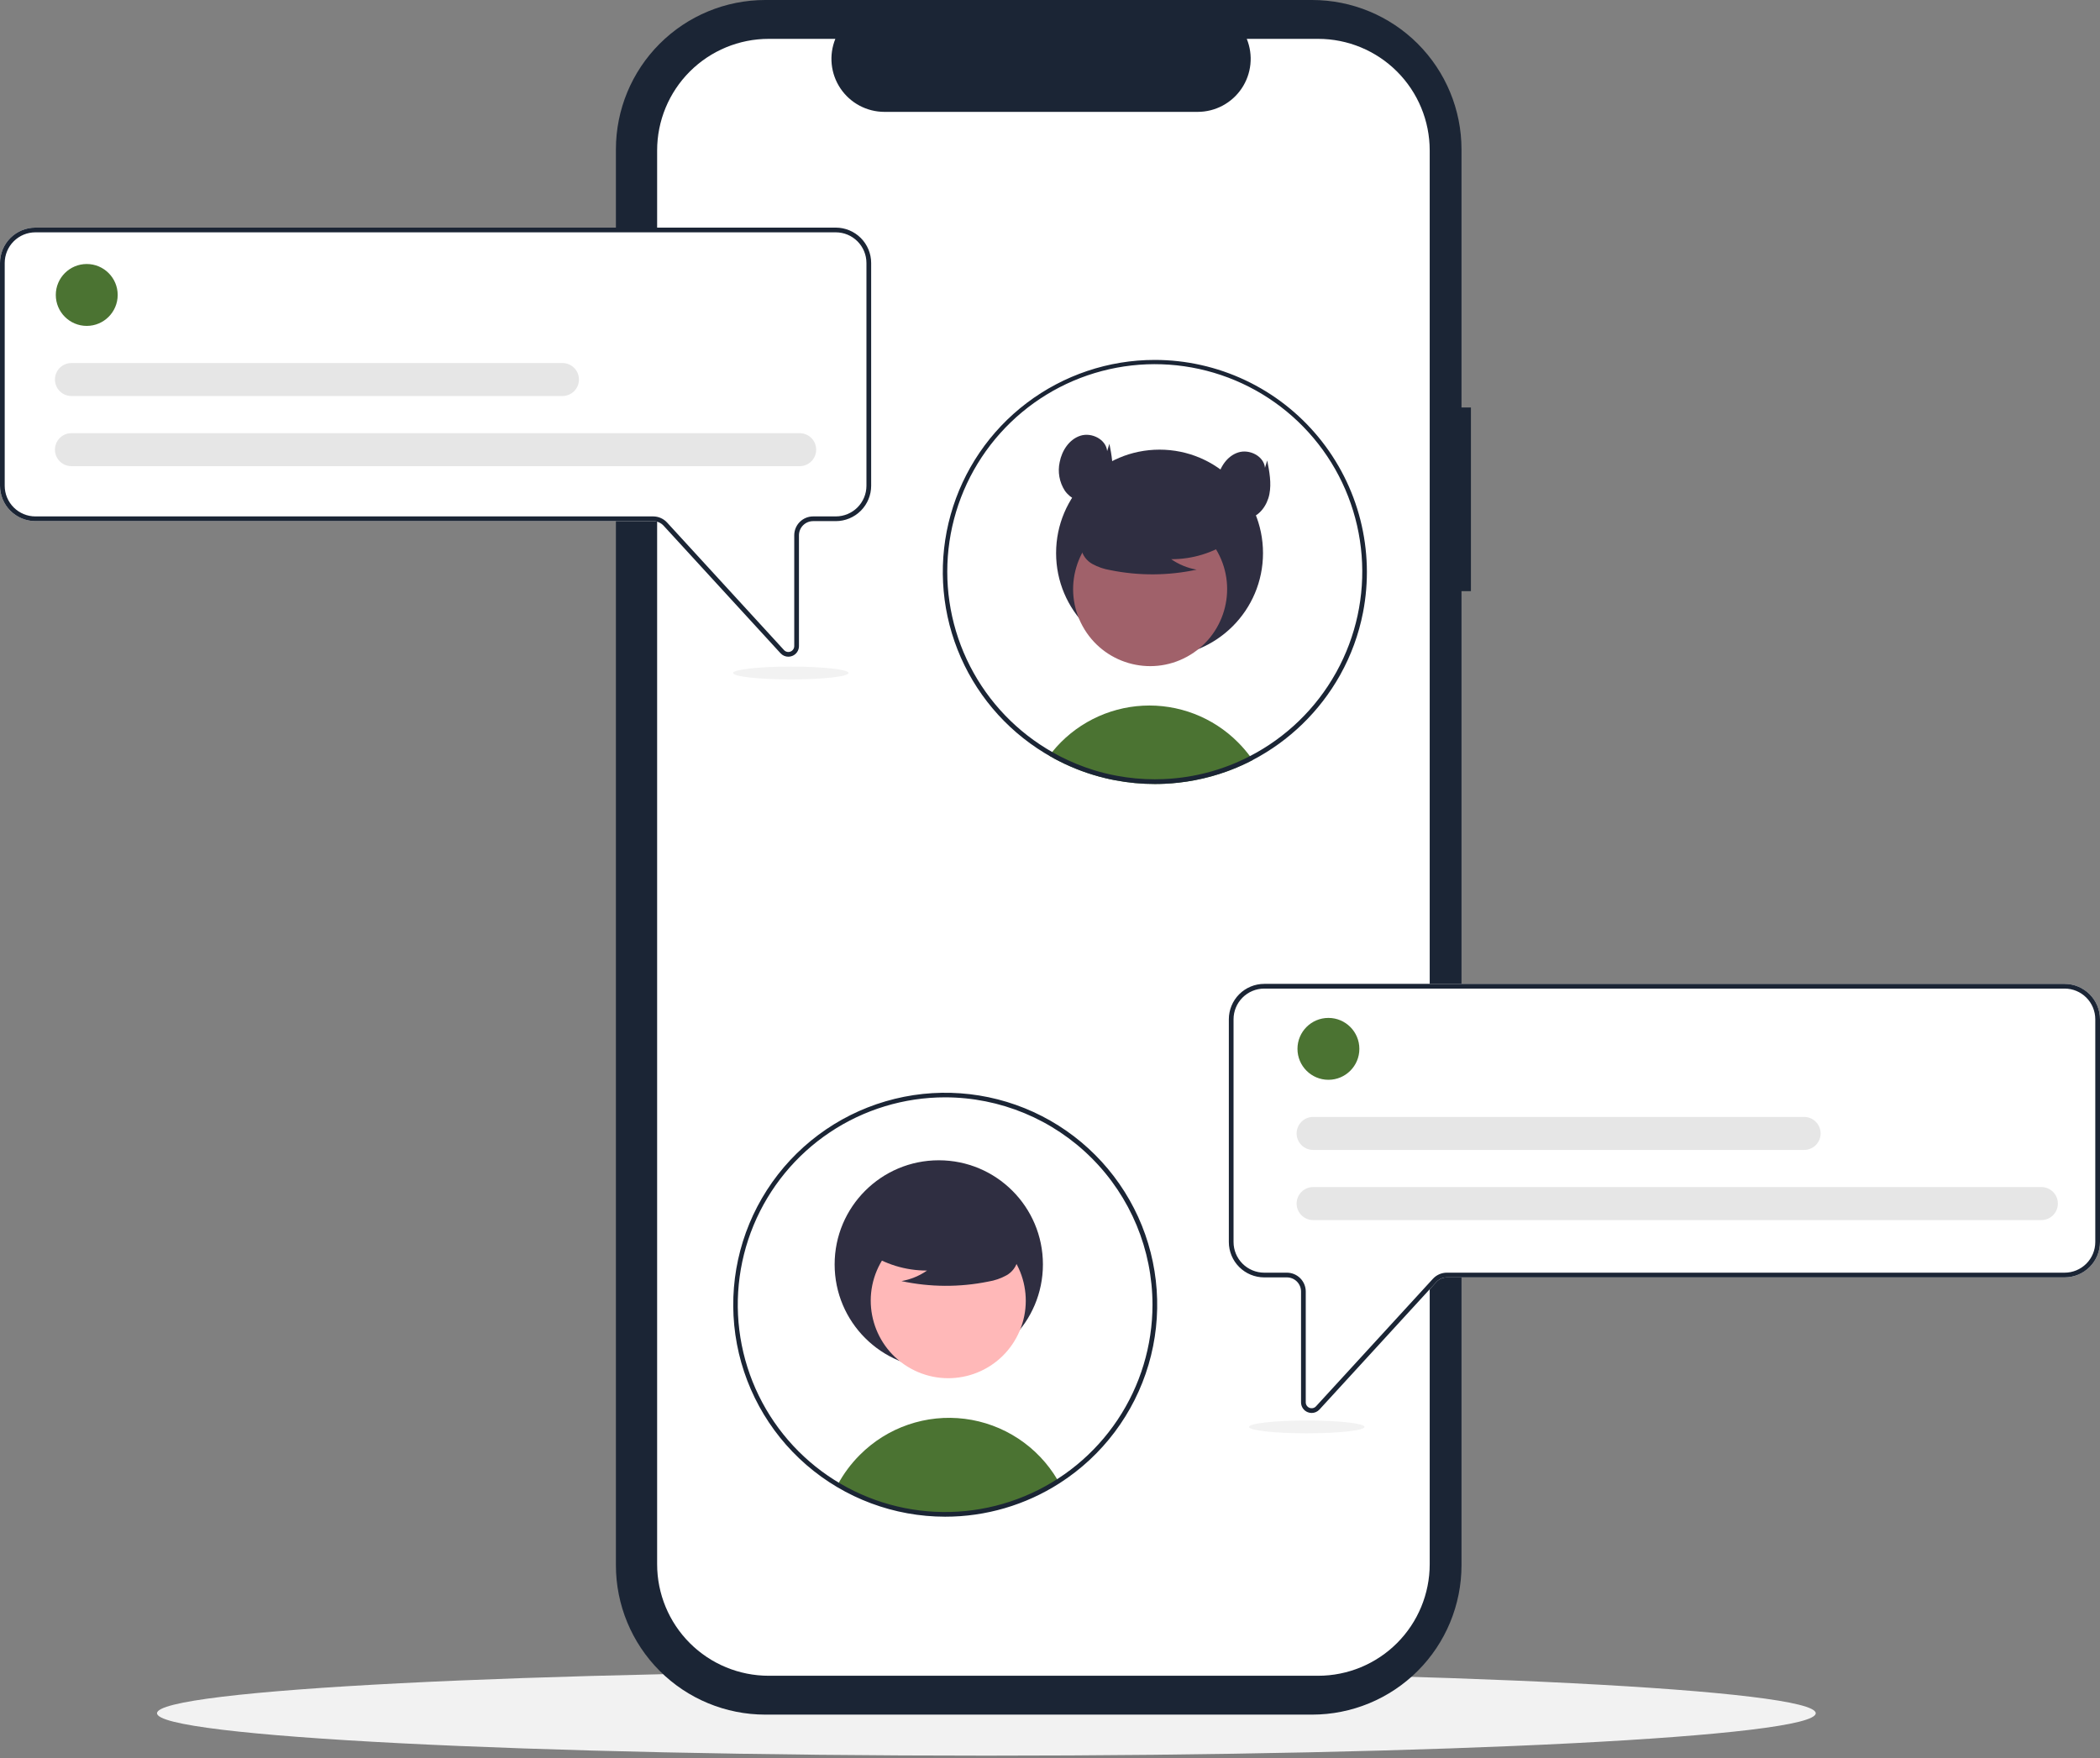
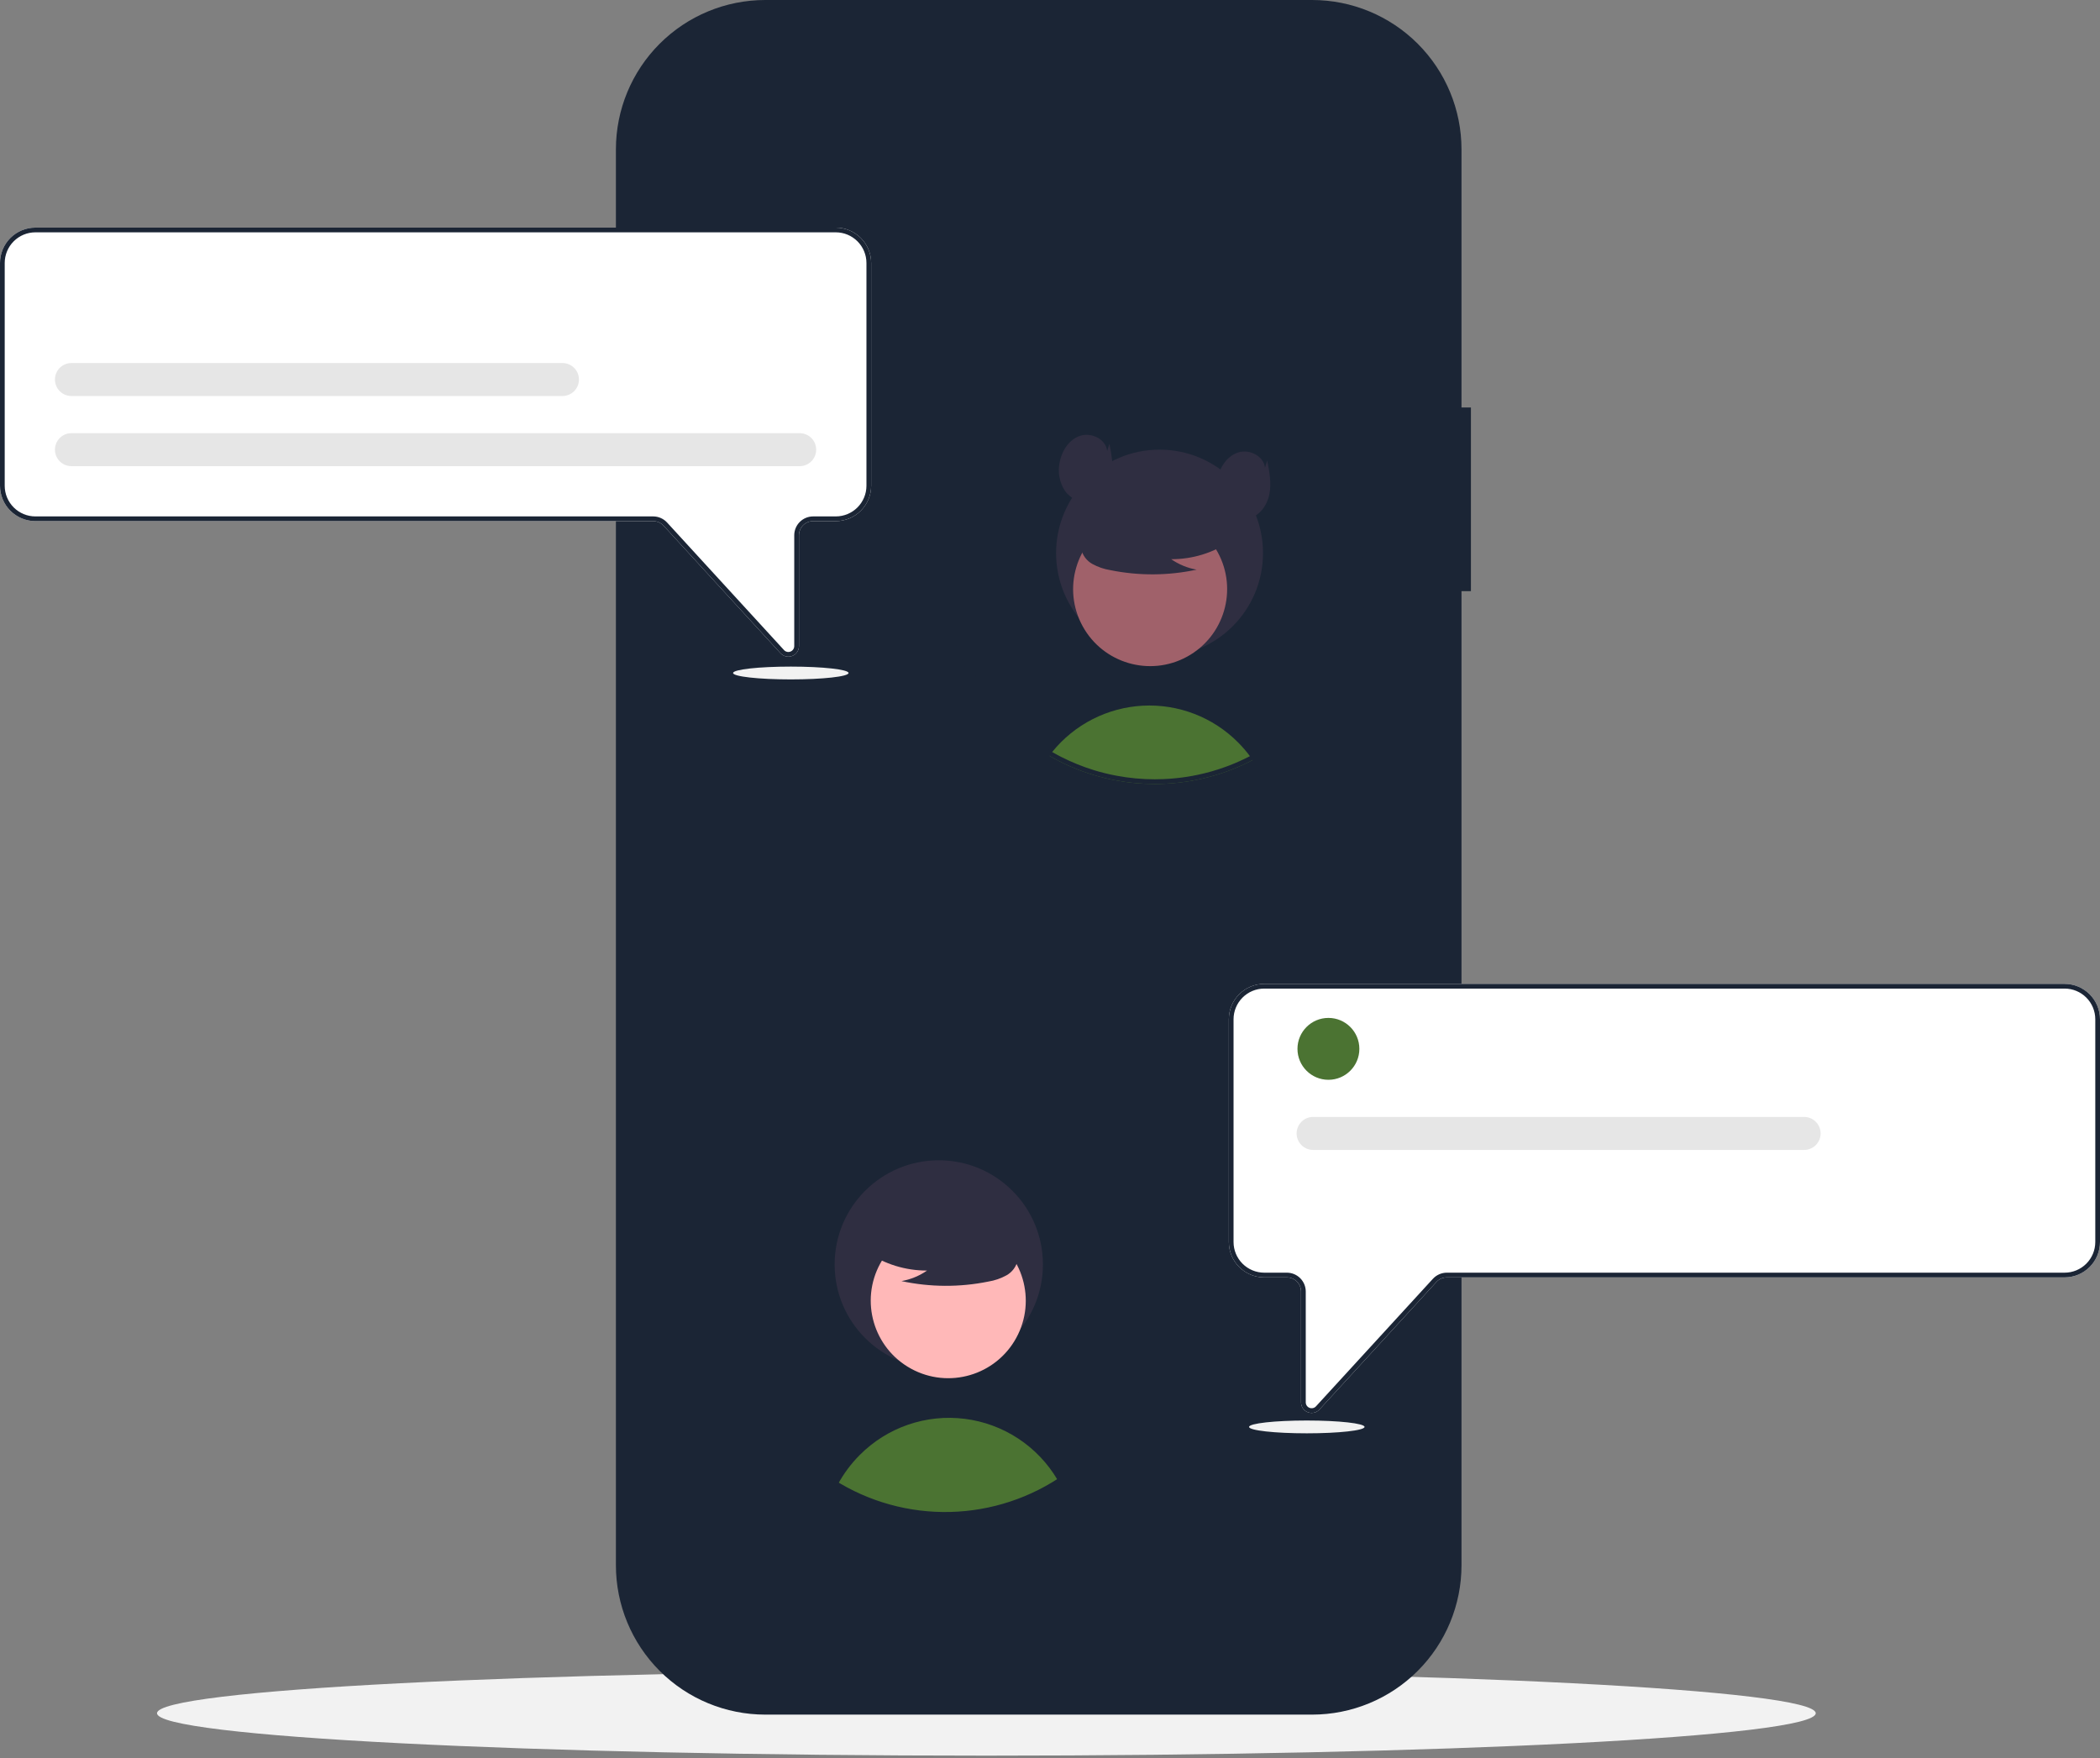
<svg xmlns="http://www.w3.org/2000/svg" width="510" height="427" viewBox="0 0 510 427" fill="none">
  <rect x="0" y="0" width="510" height="427" fill="#808080" stroke="none" />
  <g clip-path="url(#clip0_161_311)">
    <path d="M239.548 426.401C350.787 426.401 440.963 421.79 440.963 416.101C440.963 410.413 350.787 405.802 239.548 405.802C128.31 405.802 38.133 410.413 38.133 416.101C38.133 421.79 128.31 426.401 239.548 426.401Z" fill="#F2F2F2" />
    <path d="M357.224 98.961H354.935V36.279C354.935 26.657 351.113 17.429 344.31 10.626C337.506 3.822 328.279 1.06231e-05 318.657 0H185.857C176.235 -1.82108e-05 167.007 3.822 160.204 10.626C153.4 17.429 149.578 26.657 149.578 36.279V380.157C149.578 389.778 153.4 399.006 160.204 405.81C167.007 412.613 176.235 416.435 185.856 416.435H318.657C328.278 416.435 337.506 412.613 344.31 405.81C351.113 399.006 354.935 389.779 354.935 380.157V143.579H357.224L357.224 98.961Z" fill="#1B2535" />
-     <path d="M347.214 36.532V379.904C347.214 387.09 344.359 393.981 339.278 399.062C334.197 404.143 327.306 406.997 320.12 406.998H186.683C179.497 406.997 172.606 404.143 167.525 399.062C162.444 393.981 159.589 387.09 159.589 379.904V36.532C159.589 29.346 162.444 22.455 167.525 17.374C172.606 12.293 179.497 9.438 186.683 9.438H202.87C202.075 11.393 201.772 13.513 201.988 15.612C202.204 17.711 202.933 19.725 204.11 21.476C205.288 23.228 206.877 24.663 208.739 25.656C210.601 26.649 212.679 27.169 214.789 27.171H290.869C292.979 27.169 295.057 26.649 296.919 25.656C298.781 24.663 300.37 23.228 301.548 21.476C302.725 19.725 303.454 17.711 303.67 15.612C303.886 13.513 303.583 11.393 302.788 9.438H320.12C327.306 9.438 334.197 12.293 339.278 17.374C344.359 22.455 347.213 29.346 347.214 36.532Z" fill="white" />
    <path d="M304.227 184.592C303.339 185.056 302.437 185.494 301.52 185.908C300.684 186.286 299.836 186.641 298.974 186.973C298.659 187.093 298.339 187.213 298.018 187.333C295.485 188.252 292.883 188.969 290.236 189.479C288.926 189.736 287.598 189.939 286.254 190.085C285.144 190.211 284.022 190.301 282.889 190.354C282.082 190.394 281.275 190.412 280.463 190.412C277.245 190.413 274.034 190.112 270.873 189.513C270.049 189.364 269.242 189.187 268.435 188.993C264.533 188.057 260.754 186.663 257.18 184.838C256.86 184.678 256.539 184.506 256.219 184.341C255.744 184.089 255.28 183.826 254.817 183.551C255.04 183.242 255.28 182.939 255.526 182.641C258.204 179.323 261.55 176.606 265.348 174.668C269.146 172.73 273.309 171.614 277.567 171.392C281.825 171.171 286.082 171.85 290.06 173.383C294.038 174.917 297.649 177.272 300.656 180.295C301.7 181.342 302.667 182.463 303.551 183.648C303.786 183.957 304.009 184.272 304.227 184.592Z" fill="#4B7332" />
    <path d="M281.605 159.457C295.481 159.457 306.73 148.208 306.73 134.332C306.73 120.455 295.481 109.207 281.605 109.207C267.729 109.207 256.48 120.455 256.48 134.332C256.48 148.208 267.729 159.457 281.605 159.457Z" fill="#2F2E41" />
    <path d="M288.288 159.493C297.35 154.539 300.68 143.177 295.726 134.115C290.773 125.053 279.41 121.722 270.348 126.676C261.286 131.63 257.956 142.992 262.91 152.054C267.863 161.116 279.226 164.447 288.288 159.493Z" fill="#A0616A" />
    <path d="M298.967 131.322C294.694 134.267 289.622 135.835 284.432 135.814C286.283 137.097 288.391 137.965 290.61 138.355C283.709 139.835 276.578 139.876 269.661 138.473C268.124 138.226 266.64 137.717 265.276 136.967C264.596 136.587 264.004 136.069 263.537 135.445C263.071 134.821 262.741 134.106 262.569 133.347C262.11 130.721 264.155 128.336 266.282 126.728C269.537 124.304 273.29 122.634 277.27 121.839C281.25 121.044 285.357 121.143 289.294 122.13C291.864 122.794 294.439 123.917 296.109 125.981C297.779 128.046 298.273 131.228 296.682 133.354L298.967 131.322Z" fill="#2F2E41" />
    <path d="M280.463 87.415C269.232 87.414 258.308 91.084 249.357 97.868C240.406 104.651 233.918 114.175 230.882 124.988C227.846 135.801 228.429 147.31 232.541 157.761C236.654 168.212 244.07 177.032 253.661 182.876L253.993 183.07C254.268 183.236 254.542 183.397 254.817 183.551C255.281 183.826 255.744 184.089 256.219 184.341C256.539 184.507 256.86 184.678 257.18 184.839C260.755 186.663 264.533 188.057 268.435 188.993C269.242 189.187 270.049 189.365 270.873 189.513C274.034 190.112 277.245 190.413 280.463 190.412C281.275 190.412 282.082 190.395 282.889 190.355C284.022 190.303 285.144 190.213 286.254 190.086C287.598 189.937 288.926 189.735 290.236 189.479C292.883 188.97 295.485 188.252 298.018 187.333C298.339 187.213 298.659 187.093 298.974 186.973C299.838 186.641 300.686 186.286 301.52 185.909C302.435 185.497 303.338 185.058 304.227 184.592C313.134 179.927 320.497 172.778 325.421 164.01C325.444 163.965 325.472 163.919 325.495 163.873C328.122 159.159 329.986 154.058 331.017 148.761C332.464 141.304 332.245 133.619 330.375 126.256C328.505 118.894 325.029 112.036 320.198 106.173C315.367 100.311 309.3 95.589 302.43 92.347C295.561 89.104 288.059 87.42 280.463 87.415ZM324.557 163.204C324.511 163.284 324.471 163.364 324.425 163.438C319.6 172.076 312.34 179.104 303.551 183.648C302.676 184.106 301.785 184.535 300.879 184.936C300.13 185.273 299.363 185.594 298.59 185.891C298.264 186.017 297.932 186.143 297.6 186.258C295.412 187.057 293.169 187.7 290.889 188.18C289.197 188.54 287.488 188.81 285.767 188.987C284.709 189.101 283.633 189.182 282.551 189.222C281.859 189.25 281.161 189.267 280.463 189.267C277.349 189.271 274.242 188.982 271.182 188.403C269.321 188.06 267.481 187.609 265.671 187.053C262.916 186.201 260.238 185.116 257.667 183.809C257.369 183.654 257.071 183.5 256.779 183.339C256.362 183.116 255.938 182.887 255.526 182.641C255.217 182.47 254.908 182.286 254.605 182.103C254.428 182 254.25 181.892 254.073 181.783C245.664 176.619 238.957 169.1 234.782 160.159C230.608 151.217 229.151 141.247 230.591 131.485C232.032 121.723 236.306 112.599 242.885 105.244C249.464 97.889 258.058 92.628 267.6 90.113C277.141 87.597 287.212 87.939 296.561 91.095C305.911 94.251 314.128 100.082 320.193 107.866C326.259 115.65 329.905 125.043 330.681 134.88C331.457 144.717 329.327 154.566 324.557 163.204Z" fill="#1B2535" />
    <path d="M268.881 109.553C268.611 106.711 265.129 104.961 262.405 105.819C259.682 106.678 257.894 109.42 257.353 112.224C257.093 113.405 257.069 114.625 257.282 115.816C257.494 117.006 257.94 118.143 258.592 119.16C259.969 121.142 262.499 122.378 264.858 121.875C267.551 121.301 269.417 118.671 269.951 115.969C270.485 113.268 269.955 110.482 269.426 107.78L268.881 109.553Z" fill="#2F2E41" />
    <path d="M307.209 113.614C306.938 110.772 303.456 109.022 300.733 109.88C298.009 110.739 296.221 113.481 295.681 116.285C295.421 117.466 295.396 118.687 295.609 119.877C295.822 121.067 296.267 122.204 296.92 123.222C298.296 125.203 300.826 126.439 303.185 125.936C305.879 125.362 307.745 122.732 308.279 120.03C308.813 117.329 308.283 114.543 307.753 111.841L307.209 113.614Z" fill="#2F2E41" />
    <path d="M191.449 159.495C191.093 159.495 190.741 159.42 190.415 159.276C190.089 159.131 189.797 158.921 189.557 158.657L161.163 127.682C160.841 127.331 160.45 127.051 160.014 126.859C159.578 126.667 159.107 126.568 158.631 126.568H8.588C6.311 126.565 4.128 125.659 2.518 124.049C0.908 122.439 0.003 120.256 0 117.979V63.871C0.003 61.594 0.908 59.411 2.518 57.8C4.128 56.19 6.311 55.285 8.588 55.282H202.979C205.256 55.285 207.439 56.19 209.05 57.8C210.66 59.411 211.565 61.594 211.568 63.871V117.979C211.565 120.256 210.66 122.439 209.05 124.049C207.439 125.659 205.256 126.565 202.979 126.568H197.468C196.557 126.569 195.684 126.931 195.04 127.575C194.396 128.219 194.034 129.093 194.033 130.004V156.916C194.035 157.436 193.879 157.944 193.586 158.372C193.292 158.801 192.875 159.131 192.39 159.317C192.09 159.434 191.771 159.495 191.449 159.495Z" fill="white" />
    <path d="M191.449 159.495C191.093 159.495 190.741 159.42 190.415 159.276C190.089 159.131 189.797 158.921 189.557 158.657L161.163 127.682C160.841 127.331 160.45 127.051 160.014 126.859C159.578 126.667 159.107 126.568 158.631 126.568H8.588C6.311 126.565 4.128 125.659 2.518 124.049C0.908 122.439 0.003 120.256 0 117.979V63.871C0.003 61.594 0.908 59.411 2.518 57.8C4.128 56.19 6.311 55.285 8.588 55.282H202.979C205.256 55.285 207.439 56.19 209.05 57.8C210.66 59.411 211.565 61.594 211.568 63.871V117.979C211.565 120.256 210.66 122.439 209.05 124.049C207.439 125.659 205.256 126.565 202.979 126.568H197.468C196.557 126.569 195.684 126.931 195.04 127.575C194.396 128.219 194.034 129.093 194.033 130.004V156.916C194.035 157.436 193.879 157.944 193.586 158.372C193.292 158.801 192.875 159.131 192.39 159.317C192.09 159.434 191.771 159.495 191.449 159.495ZM8.588 56.427C6.615 56.429 4.723 57.214 3.327 58.609C1.932 60.005 1.147 61.897 1.144 63.871V117.979C1.147 119.953 1.932 121.845 3.327 123.241C4.723 124.636 6.615 125.421 8.588 125.423H158.631C159.266 125.424 159.893 125.556 160.474 125.812C161.056 126.068 161.577 126.441 162.007 126.909L190.401 157.884C190.596 158.096 190.85 158.245 191.131 158.311C191.412 158.376 191.706 158.355 191.975 158.25C192.244 158.146 192.475 157.963 192.638 157.724C192.801 157.486 192.888 157.205 192.888 156.916V130.004C192.889 128.789 193.372 127.625 194.231 126.766C195.09 125.908 196.254 125.425 197.468 125.423H202.979C204.953 125.421 206.845 124.636 208.241 123.241C209.636 121.845 210.421 119.953 210.423 117.979V63.871C210.421 61.897 209.636 60.005 208.241 58.609C206.845 57.214 204.953 56.429 202.979 56.427H8.588Z" fill="#1B2535" />
-     <path d="M21.066 79.151C25.217 79.151 28.581 75.786 28.581 71.636C28.581 67.485 25.217 64.121 21.066 64.121C16.916 64.121 13.551 67.485 13.551 71.636C13.551 75.786 16.916 79.151 21.066 79.151Z" fill="#4B7332" />
    <path d="M194.212 113.22H17.356C16.829 113.22 16.307 113.117 15.821 112.916C15.334 112.715 14.891 112.42 14.519 112.048C14.146 111.675 13.85 111.233 13.649 110.747C13.447 110.26 13.343 109.738 13.343 109.212C13.343 108.685 13.447 108.163 13.649 107.677C13.85 107.19 14.146 106.748 14.519 106.376C14.891 106.004 15.334 105.708 15.821 105.507C16.307 105.306 16.829 105.203 17.356 105.204H194.212C195.274 105.205 196.292 105.628 197.043 106.379C197.793 107.131 198.215 108.15 198.215 109.212C198.215 110.274 197.793 111.293 197.043 112.044C196.292 112.796 195.274 113.218 194.212 113.22Z" fill="#E6E6E6" />
    <path d="M136.596 96.185H17.356C16.829 96.186 16.307 96.082 15.821 95.881C15.334 95.68 14.891 95.385 14.519 95.013C14.146 94.641 13.85 94.198 13.649 93.712C13.447 93.225 13.343 92.704 13.343 92.177C13.343 91.65 13.447 91.129 13.649 90.642C13.85 90.156 14.146 89.713 14.519 89.341C14.891 88.969 15.334 88.674 15.821 88.473C16.307 88.272 16.829 88.168 17.356 88.169H136.596C137.659 88.169 138.678 88.591 139.43 89.343C140.182 90.094 140.604 91.114 140.604 92.177C140.604 93.24 140.182 94.26 139.43 95.011C138.678 95.763 137.659 96.185 136.596 96.185Z" fill="#E6E6E6" />
    <path d="M317.61 342.993C317.125 342.807 316.708 342.478 316.414 342.049C316.121 341.62 315.965 341.112 315.967 340.592V313.68C315.966 312.769 315.604 311.896 314.96 311.251C314.316 310.607 313.442 310.245 312.531 310.244H307.02C304.743 310.241 302.56 309.336 300.95 307.726C299.34 306.116 298.435 303.933 298.432 301.656V247.547C298.435 245.27 299.34 243.087 300.95 241.477C302.56 239.867 304.743 238.961 307.02 238.958H501.412C503.689 238.961 505.872 239.867 507.482 241.477C509.092 243.087 509.997 245.27 510 247.547V301.656C509.997 303.933 509.092 306.116 507.482 307.726C505.872 309.336 503.689 310.241 501.412 310.244H351.369C350.893 310.244 350.422 310.344 349.986 310.536C349.55 310.727 349.159 311.007 348.837 311.358L320.443 342.333C320.203 342.597 319.911 342.808 319.585 342.952C319.259 343.096 318.907 343.171 318.551 343.171C318.229 343.171 317.91 343.111 317.61 342.993Z" fill="white" />
    <path d="M317.61 342.993C317.125 342.807 316.708 342.478 316.414 342.049C316.121 341.62 315.965 341.112 315.967 340.592V313.68C315.966 312.769 315.604 311.896 314.96 311.251C314.316 310.607 313.442 310.245 312.531 310.244H307.02C304.743 310.241 302.56 309.336 300.95 307.726C299.34 306.116 298.435 303.933 298.432 301.656V247.547C298.435 245.27 299.34 243.087 300.95 241.477C302.56 239.867 304.743 238.961 307.02 238.958H501.412C503.689 238.961 505.872 239.867 507.482 241.477C509.092 243.087 509.997 245.27 510 247.547V301.656C509.997 303.933 509.092 306.116 507.482 307.726C505.872 309.336 503.689 310.241 501.412 310.244H351.369C350.893 310.244 350.422 310.344 349.986 310.536C349.55 310.727 349.159 311.007 348.837 311.358L320.443 342.333C320.203 342.597 319.911 342.808 319.585 342.952C319.259 343.096 318.907 343.171 318.551 343.171C318.229 343.171 317.91 343.111 317.61 342.993ZM307.02 240.103C305.047 240.105 303.155 240.89 301.759 242.286C300.364 243.681 299.579 245.573 299.576 247.547V301.656C299.579 303.629 300.364 305.521 301.759 306.917C303.155 308.312 305.047 309.097 307.02 309.099H312.532C313.746 309.101 314.91 309.584 315.769 310.443C316.627 311.301 317.11 312.466 317.112 313.68V340.592C317.112 340.881 317.199 341.163 317.362 341.401C317.525 341.639 317.756 341.822 318.025 341.927C318.294 342.031 318.588 342.052 318.869 341.987C319.15 341.921 319.404 341.773 319.599 341.56L347.993 310.585C348.423 310.117 348.944 309.744 349.525 309.488C350.107 309.233 350.734 309.1 351.369 309.099H501.412C503.385 309.097 505.277 308.312 506.673 306.917C508.068 305.521 508.853 303.629 508.855 301.656V247.547C508.853 245.573 508.068 243.681 506.673 242.286C505.277 240.89 503.385 240.105 501.412 240.103H307.02Z" fill="#1B2535" />
    <path d="M257.02 359.749C249.048 364.853 239.812 367.637 230.348 367.787C220.883 367.938 211.563 365.45 203.433 360.601C204.863 357.939 206.676 355.5 208.812 353.363C212.109 350.051 216.12 347.538 220.54 346.018C224.959 344.499 229.667 344.012 234.304 344.596C238.94 345.18 243.381 346.819 247.285 349.388C251.19 351.956 254.453 355.385 256.825 359.411C256.888 359.52 256.957 359.634 257.02 359.749Z" fill="#4B7332" />
    <path d="M227.989 332.386C241.958 332.386 253.281 321.062 253.281 307.094C253.281 293.125 241.958 281.802 227.989 281.802C214.021 281.802 202.697 293.125 202.697 307.094C202.697 321.062 214.021 332.386 227.989 332.386Z" fill="#2F2E41" />
    <path d="M246.809 324.933C251.796 315.811 248.443 304.373 239.321 299.386C230.199 294.4 218.761 297.752 213.774 306.875C208.787 315.997 212.14 327.435 221.262 332.421C230.385 337.408 241.822 334.055 246.809 324.933Z" fill="#FFB8B8" />
    <path d="M210.511 304.064C214.813 307.029 219.919 308.606 225.143 308.586C223.28 309.878 221.158 310.751 218.925 311.144C225.871 312.634 233.05 312.674 240.012 311.262C241.56 311.014 243.053 310.501 244.427 309.746C245.111 309.364 245.707 308.842 246.177 308.214C246.646 307.586 246.978 306.867 247.151 306.102C247.614 303.459 245.555 301.058 243.414 299.439C240.137 296.999 236.359 295.318 232.353 294.518C228.347 293.717 224.212 293.817 220.249 294.81C217.662 295.479 215.069 296.609 213.389 298.688C211.708 300.766 211.21 303.969 212.811 306.109L210.511 304.064Z" fill="#2F2E41" />
    <path d="M229.537 368.366C217.15 368.362 205.18 363.893 195.822 355.777C186.465 347.661 180.347 336.444 178.591 324.182C176.835 311.92 179.559 299.437 186.263 289.021C192.967 278.605 203.201 270.956 215.089 267.475C226.977 263.995 239.721 264.918 250.983 270.074C262.246 275.231 271.272 284.275 276.406 295.547C281.539 306.82 282.436 319.566 278.932 331.447C275.429 343.328 267.759 353.547 257.329 360.23C249.036 365.548 239.389 368.372 229.537 368.366ZM229.537 266.514C219.577 266.513 209.84 269.466 201.558 274.999C193.275 280.532 186.82 288.397 183.008 297.599C179.196 306.801 178.198 316.927 180.141 326.696C182.084 336.465 186.88 345.439 193.923 352.482C200.967 359.525 209.94 364.321 219.709 366.264C229.478 368.207 239.604 367.209 248.806 363.397C258.008 359.585 265.873 353.13 271.406 344.847C276.939 336.565 279.892 326.828 279.891 316.868C279.876 303.518 274.566 290.719 265.126 281.279C255.686 271.839 242.887 266.529 229.537 266.514Z" fill="#1B2535" />
    <path d="M322.616 262.255C326.767 262.255 330.131 258.891 330.131 254.74C330.131 250.59 326.767 247.225 322.616 247.225C318.466 247.225 315.101 250.59 315.101 254.74C315.101 258.891 318.466 262.255 322.616 262.255Z" fill="#4B7332" />
-     <path d="M495.762 296.324H318.906C318.379 296.324 317.857 296.221 317.371 296.02C316.884 295.819 316.441 295.524 316.069 295.152C315.696 294.779 315.4 294.337 315.199 293.851C314.997 293.364 314.893 292.842 314.893 292.316C314.893 291.789 314.997 291.267 315.199 290.781C315.4 290.294 315.696 289.852 316.069 289.48C316.441 289.108 316.884 288.812 317.371 288.611C317.857 288.41 318.379 288.307 318.906 288.308H495.762C496.825 288.308 497.844 288.73 498.596 289.482C499.348 290.233 499.77 291.253 499.77 292.316C499.77 293.379 499.348 294.398 498.596 295.15C497.844 295.901 496.825 296.324 495.762 296.324Z" fill="#E6E6E6" />
    <path d="M438.146 279.29H318.906C318.379 279.29 317.857 279.187 317.371 278.986C316.884 278.785 316.441 278.49 316.069 278.117C315.696 277.745 315.4 277.303 315.199 276.816C314.997 276.33 314.893 275.808 314.893 275.282C314.893 274.755 314.997 274.233 315.199 273.747C315.4 273.26 315.696 272.818 316.069 272.446C316.441 272.073 316.884 271.778 317.371 271.577C317.857 271.376 318.379 271.273 318.906 271.273H438.146C439.208 271.275 440.226 271.698 440.977 272.449C441.728 273.201 442.149 274.219 442.149 275.282C442.149 276.344 441.728 277.362 440.977 278.114C440.226 278.865 439.208 279.288 438.146 279.29Z" fill="#E6E6E6" />
    <path d="M317.368 348.116C325.111 348.116 331.389 347.42 331.389 346.56C331.389 345.701 325.111 345.004 317.368 345.004C309.624 345.004 303.346 345.701 303.346 346.56C303.346 347.42 309.624 348.116 317.368 348.116Z" fill="#F2F2F2" />
    <path d="M192.056 165.012C199.799 165.012 206.077 164.315 206.077 163.456C206.077 162.596 199.799 161.899 192.056 161.899C184.312 161.899 178.034 162.596 178.034 163.456C178.034 164.315 184.312 165.012 192.056 165.012Z" fill="#F2F2F2" />
  </g>
  <defs>
    <clipPath id="clip0_161_311">
      <rect width="510" height="426.401" fill="white" />
    </clipPath>
  </defs>
</svg>